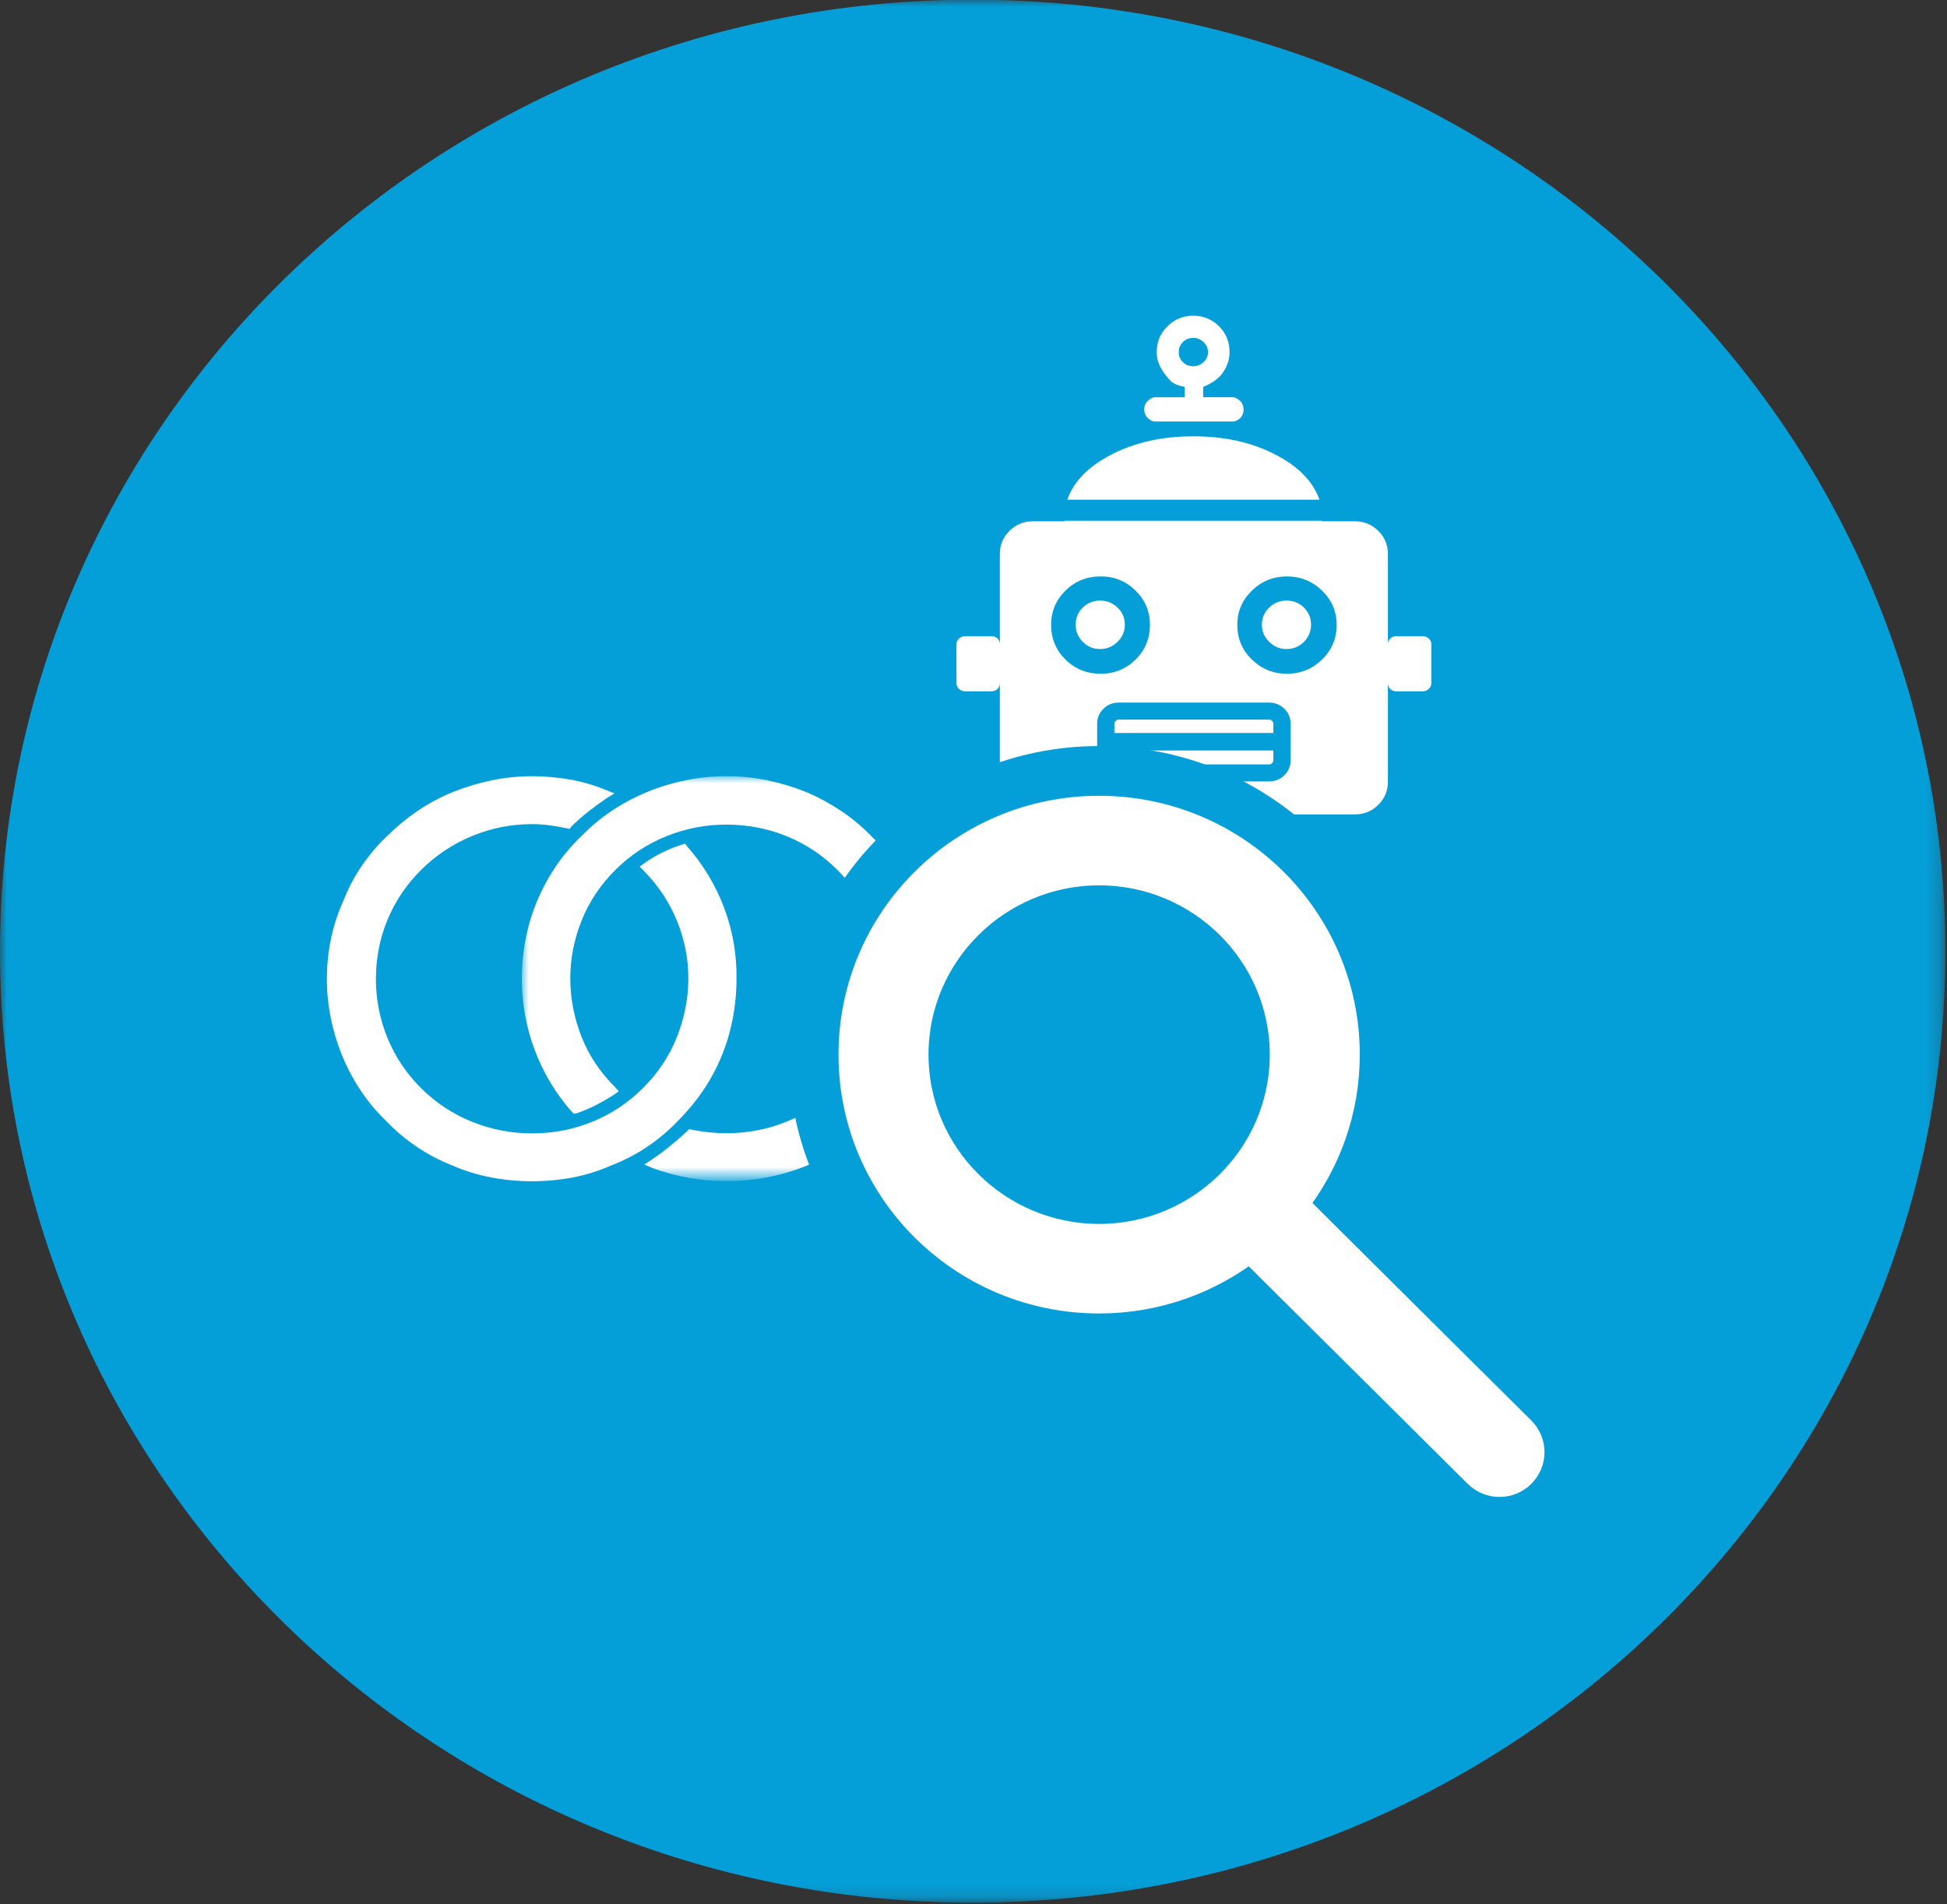
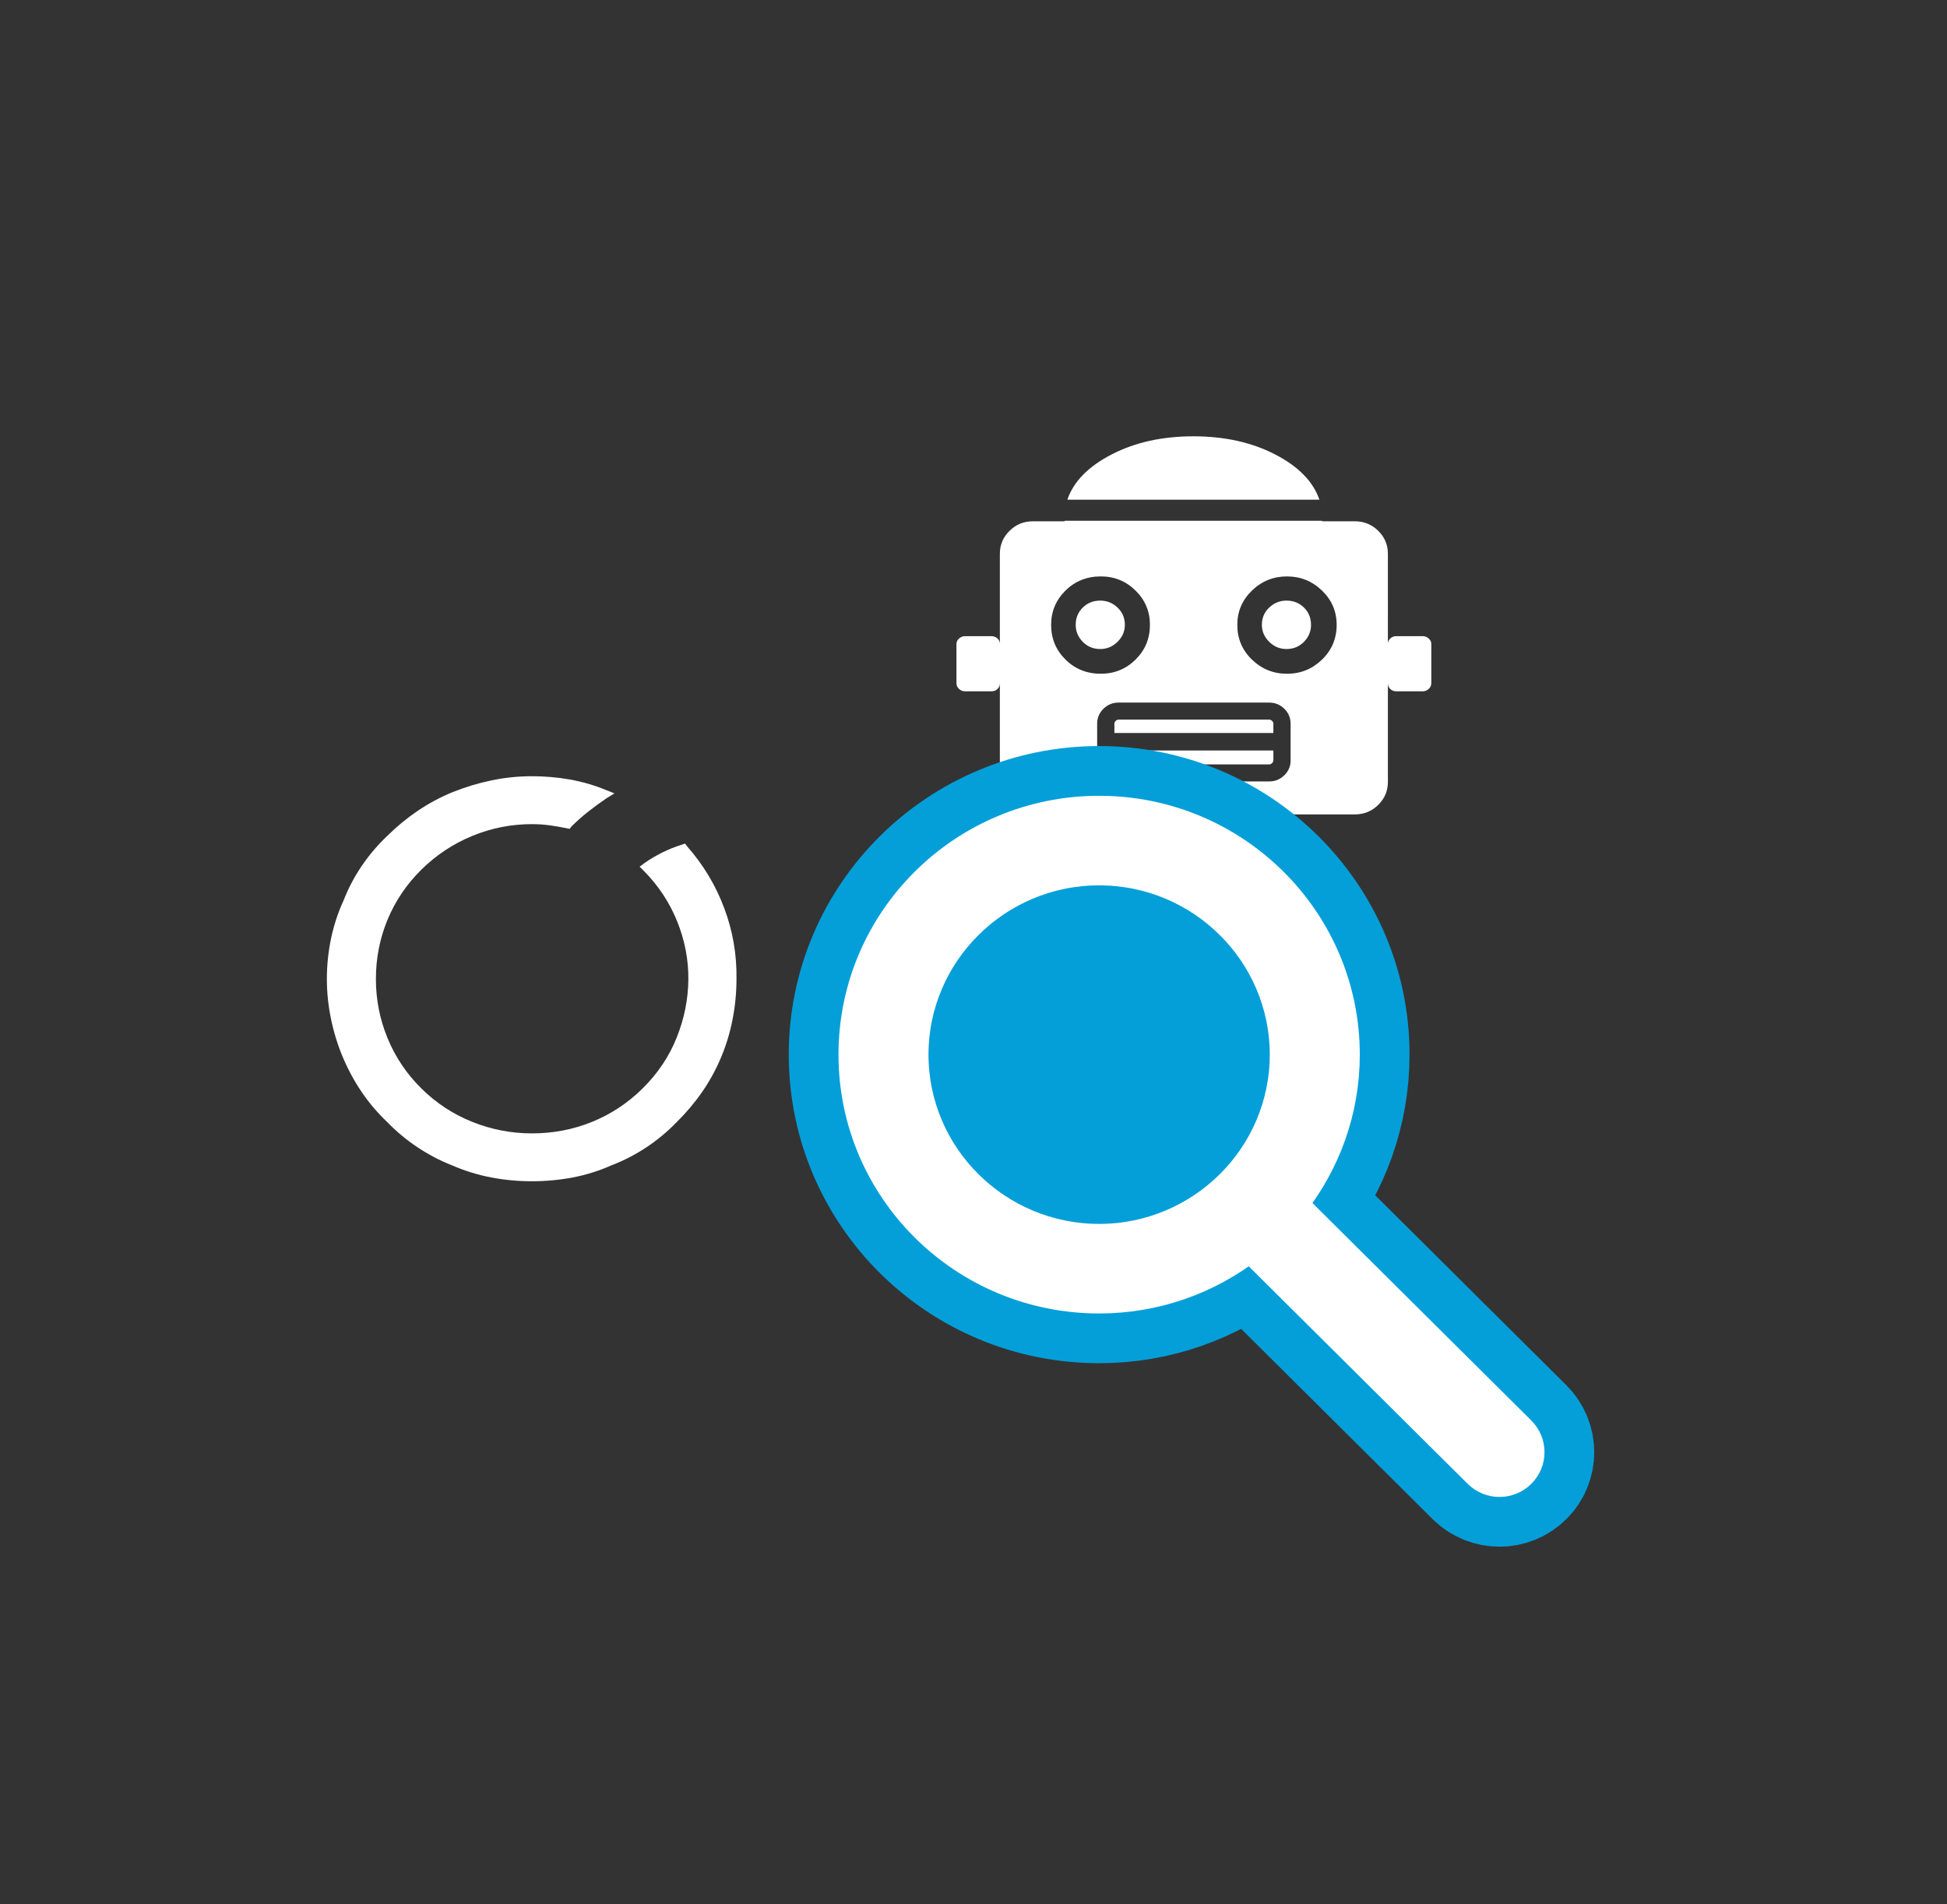
<svg xmlns="http://www.w3.org/2000/svg" version="1.1" x="0px" y="0px" width="137px" height="134px" viewBox="0 0.022 137 134" enable-background="new 0 0.022 137 134" xml:space="preserve">
  <rect x="0" y="0.022" width="137" height="134" fill="#333333" stroke="none" />
  <defs>
</defs>
  <defs>
    <filter id="Adobe_OpacityMaskFilter" filterUnits="userSpaceOnUse" x="0" y="0" width="136.886" height="133.912">
      <feColorMatrix type="matrix" values="1 0 0 0 0  0 1 0 0 0  0 0 1 0 0  0 0 0 1 0" />
    </filter>
  </defs>
  <mask maskUnits="userSpaceOnUse" x="0" y="0" width="136.886" height="133.912" id="mask-2_1_">
    <g filter="url(#Adobe_OpacityMaskFilter)">
      <polygon id="path-1_1_" fill="#FFFFFF" points="0,133.912 136.886,133.912 136.886,0.001 0,0.001   " />
    </g>
  </mask>
-   <path id="Fill-1_3_" mask="url(#mask-2_1_)" fill="#049FD9" d="M68.443,133.912C30.643,133.912,0,103.935,0,66.956  C0,29.978,30.643,0,68.443,0c37.801,0,68.443,29.978,68.443,66.956C136.886,103.935,106.244,133.912,68.443,133.912z" />
  <path id="Fill-1_2_" fill="#FFFFFF" d="M48.206,59.386l-0.253,0.084c-0.449,0.138-0.898,0.318-1.347,0.541  c-0.449,0.221-0.87,0.472-1.263,0.75l-0.336,0.25l0.295,0.292c1.038,1.054,1.823,2.247,2.356,3.578  c0.533,1.332,0.792,2.691,0.778,4.078c-0.014,1.388-0.288,2.747-0.82,4.078c-0.532,1.332-1.332,2.524-2.398,3.579  c-1.038,1.026-2.223,1.81-3.556,2.351c-1.333,0.542-2.743,0.813-4.229,0.812c-1.459,0-2.861-0.271-4.208-0.812  c-1.346-0.54-2.538-1.324-3.576-2.351c-1.038-1.026-1.83-2.206-2.378-3.536c-0.547-1.33-0.821-2.718-0.82-4.16  c0-1.47,0.273-2.864,0.82-4.183c0.547-1.318,1.339-2.49,2.378-3.516c1.039-1.026,2.231-1.816,3.576-2.372  c1.346-0.554,2.749-0.832,4.208-0.832c0.42,0,0.834,0.028,1.241,0.083s0.807,0.125,1.2,0.208l0.209,0.042l0.126-0.167  c0.408-0.401,0.793-0.742,1.2-1.061c0.407-0.319,0.835-0.631,1.283-0.936l0.547-0.333l-0.631-0.25  c-0.813-0.333-1.655-0.576-2.525-0.729c-0.87-0.152-1.754-0.229-2.651-0.229c-0.954,0-1.901,0.097-2.84,0.292  s-1.858,0.472-2.756,0.832c-0.87,0.36-1.684,0.797-2.441,1.31c-0.758,0.513-1.473,1.102-2.147,1.768  c-0.673,0.638-1.269,1.339-1.788,2.101c-0.519,0.763-0.947,1.574-1.283,2.434c-0.393,0.86-0.688,1.755-0.883,2.685  C23.099,66.996,23,67.946,23,68.917c0,0.943,0.098,1.887,0.295,2.829s0.477,1.845,0.841,2.704c0.365,0.86,0.806,1.672,1.325,2.434  c0.519,0.763,1.115,1.463,1.788,2.102c0.646,0.666,1.354,1.255,2.125,1.768c0.771,0.514,1.578,0.937,2.42,1.27  c0.898,0.389,1.816,0.673,2.756,0.854c0.939,0.18,1.901,0.27,2.883,0.27s1.943-0.09,2.883-0.27c0.94-0.181,1.845-0.465,2.714-0.854  c0.87-0.333,1.69-0.756,2.461-1.27c0.771-0.513,1.479-1.102,2.125-1.768c0.673-0.666,1.27-1.373,1.788-2.123  c0.519-0.748,0.961-1.553,1.325-2.413s0.638-1.762,0.82-2.704c0.183-0.943,0.273-1.886,0.273-2.829  c0.028-1.72-0.26-3.385-0.863-4.993s-1.479-3.064-2.63-4.368L48.206,59.386z" />
  <defs>
    <filter id="Adobe_OpacityMaskFilter_1_" filterUnits="userSpaceOnUse" x="36.72" y="54.643" width="28.823" height="28.497">
      <feColorMatrix type="matrix" values="1 0 0 0 0  0 1 0 0 0  0 0 1 0 0  0 0 0 1 0" />
    </filter>
  </defs>
  <mask maskUnits="userSpaceOnUse" x="36.72" y="54.643" width="28.823" height="28.497" id="mask-4_1_">
    <g filter="url(#Adobe_OpacityMaskFilter_1_)">
-       <polygon id="path-3_1_" fill="#FFFFFF" points="65.543,54.643 36.72,54.643 36.72,83.14 65.543,83.14   " />
-     </g>
+       </g>
  </mask>
  <path id="Fill-4_1_" mask="url(#mask-4_1_)" fill="#FFFFFF" d="M64.406,63.38c-0.364-0.86-0.806-1.671-1.325-2.434  c-0.519-0.763-1.115-1.463-1.788-2.101c-0.646-0.666-1.354-1.255-2.125-1.769c-0.771-0.513-1.578-0.949-2.419-1.31  c-0.897-0.361-1.816-0.638-2.756-0.833s-1.9-0.292-2.883-0.292c-0.982,0-1.943,0.097-2.882,0.292  c-0.94,0.194-1.845,0.472-2.715,0.833c-0.87,0.36-1.69,0.797-2.461,1.31c-0.771,0.513-1.479,1.103-2.125,1.769  c-0.673,0.638-1.269,1.338-1.788,2.101c-0.519,0.762-0.96,1.573-1.325,2.434c-0.364,0.86-0.638,1.755-0.82,2.684  c-0.182,0.929-0.273,1.879-0.273,2.851c0,1.72,0.301,3.384,0.904,4.992c0.604,1.607,1.466,3.051,2.588,4.327l0.168,0.166l0.21-0.041  c0.477-0.167,0.933-0.361,1.368-0.583c0.436-0.222,0.863-0.473,1.284-0.75l0.294-0.207l-0.253-0.292  c-1.066-1.055-1.859-2.247-2.378-3.579c-0.519-1.331-0.778-2.69-0.778-4.078c0-1.387,0.267-2.746,0.8-4.078  c0.534-1.332,1.333-2.524,2.398-3.579c1.038-1.026,2.23-1.81,3.577-2.352c1.346-0.541,2.749-0.812,4.208-0.811  c1.486,0,2.896,0.27,4.229,0.811s2.519,1.325,3.556,2.352c1.038,1.027,1.837,2.205,2.398,3.536c0.561,1.331,0.841,2.717,0.841,4.16  s-0.28,2.831-0.841,4.161s-1.361,2.51-2.398,3.536c-1.037,1.026-2.223,1.811-3.556,2.351c-1.333,0.541-2.743,0.812-4.229,0.812  c-0.393,0-0.793-0.021-1.2-0.063c-0.407-0.041-0.821-0.104-1.241-0.188L48.5,79.478l-0.168,0.166  c-0.393,0.361-0.793,0.707-1.2,1.041c-0.406,0.332-0.82,0.638-1.242,0.916l-0.546,0.373l0.589,0.251  c0.842,0.306,1.69,0.534,2.546,0.687c0.855,0.152,1.732,0.229,2.629,0.229c0.982,0,1.943-0.09,2.883-0.27s1.859-0.45,2.756-0.811  c0.842-0.361,1.648-0.797,2.419-1.311c0.771-0.513,1.479-1.102,2.125-1.768c0.673-0.639,1.269-1.339,1.788-2.102  c0.519-0.762,0.96-1.573,1.325-2.434c0.364-0.859,0.645-1.755,0.841-2.684c0.197-0.93,0.295-1.88,0.295-2.852  c0-0.971-0.099-1.92-0.295-2.85c-0.196-0.929-0.477-1.824-0.841-2.684V63.38z" />
  <path id="Fill-5_1_" fill="#FFFFFF" d="M78.415,53.489c0,0.097,0.03,0.175,0.092,0.235c0.062,0.06,0.129,0.09,0.202,0.09h10.598  c0.073,0,0.141-0.03,0.202-0.09c0.062-0.061,0.092-0.139,0.092-0.235v-0.653H78.415V53.489z M89.306,50.661H78.708  c-0.073,0-0.141,0.03-0.202,0.091c-0.062,0.06-0.092,0.126-0.092,0.199v0.653H89.6v-0.653c0-0.073-0.03-0.139-0.092-0.199  C89.447,50.691,89.379,50.661,89.306,50.661L89.306,50.661z M92.25,43.991c0,0.459-0.166,0.858-0.496,1.196  c-0.332,0.338-0.743,0.508-1.233,0.508c-0.466,0-0.871-0.169-1.214-0.508c-0.344-0.338-0.516-0.737-0.516-1.196  c0-0.483,0.172-0.888,0.516-1.215c0.344-0.326,0.748-0.489,1.214-0.489c0.49,0,0.901,0.163,1.233,0.489  C92.083,43.103,92.25,43.508,92.25,43.991L92.25,43.991z M90.558,47.435c-0.957,0-1.779-0.332-2.466-0.996  c-0.687-0.665-1.03-1.48-1.03-2.447c0-0.942,0.344-1.746,1.03-2.41c0.687-0.664,1.509-0.997,2.466-0.997  c0.956,0,1.778,0.333,2.465,0.997c0.688,0.665,1.031,1.468,1.031,2.41c0,0.967-0.344,1.782-1.031,2.447  C92.336,47.103,91.514,47.435,90.558,47.435L90.558,47.435z M90.814,53.525c0,0.411-0.146,0.761-0.441,1.051  c-0.294,0.29-0.649,0.435-1.066,0.435H78.708c-0.416,0-0.771-0.145-1.066-0.435c-0.295-0.291-0.441-0.641-0.441-1.051v-2.574  c0-0.411,0.146-0.761,0.441-1.051c0.295-0.29,0.65-0.436,1.066-0.436h10.598c0.417,0,0.772,0.146,1.066,0.436  c0.295,0.29,0.441,0.64,0.441,1.051V53.525z M73.962,43.991c0-0.942,0.338-1.746,1.012-2.41c0.674-0.665,1.502-0.997,2.482-0.997  c0.957,0,1.773,0.332,2.447,0.997c0.674,0.664,1.012,1.468,1.012,2.41c0,0.967-0.338,1.782-1.012,2.446  c-0.674,0.665-1.49,0.997-2.447,0.997c-0.98,0-1.809-0.332-2.482-0.997C74.3,45.773,73.962,44.958,73.962,43.991L73.962,43.991z   M100.125,44.79h-1.877c-0.172,0-0.313,0.054-0.423,0.164c-0.109,0.109-0.165,0.236-0.166,0.38V38.99  c0-0.629-0.227-1.167-0.681-1.614c-0.453-0.447-1-0.67-1.637-0.67h-2.319v-0.036H74.918v0.036h-2.243  c-0.639,0-1.186,0.223-1.639,0.67c-0.453,0.447-0.681,0.985-0.681,1.614v6.344c0-0.146-0.056-0.272-0.166-0.38  c-0.11-0.108-0.251-0.163-0.423-0.164h-1.876c-0.147,0-0.283,0.054-0.405,0.164c-0.123,0.109-0.184,0.236-0.184,0.38v2.755  c0,0.169,0.061,0.308,0.184,0.417c0.123,0.108,0.258,0.163,0.405,0.164h1.876c0.172,0,0.313-0.055,0.423-0.164  s0.165-0.248,0.166-0.417v6.959c0,0.629,0.228,1.167,0.681,1.614c0.453,0.447,1,0.67,1.639,0.67h22.666  c0.637,0,1.184-0.223,1.637-0.67c0.454-0.447,0.681-0.985,0.681-1.614v-6.959c0,0.169,0.056,0.308,0.166,0.417  c0.11,0.108,0.251,0.163,0.423,0.164h1.877c0.147,0,0.283-0.055,0.404-0.164c0.123-0.109,0.185-0.248,0.185-0.417v-2.755  c0-0.146-0.062-0.272-0.185-0.38C100.408,44.845,100.272,44.79,100.125,44.79L100.125,44.79z M79.15,43.991  c0,0.459-0.172,0.858-0.516,1.196c-0.344,0.338-0.748,0.508-1.213,0.508c-0.491,0-0.902-0.169-1.233-0.508  c-0.331-0.338-0.497-0.737-0.497-1.196c0-0.483,0.166-0.888,0.497-1.215c0.331-0.326,0.742-0.489,1.233-0.489  c0.466,0,0.871,0.163,1.213,0.489C78.978,43.103,79.15,43.508,79.15,43.991L79.15,43.991z" />
  <path id="Fill-7_1_" fill="#FFFFFF" d="M83.971,30.725c-2.183,0-4.097,0.423-5.74,1.27c-1.644,0.846-2.687,1.909-3.128,3.189h17.736  c-0.441-1.281-1.484-2.344-3.127-3.189C88.07,31.147,86.156,30.725,83.971,30.725L83.971,30.725z" />
-   <path id="Fill-9_1_" fill="#FFFFFF" d="M83.97,25.795c-0.294,0-0.539-0.097-0.735-0.29s-0.294-0.423-0.294-0.689  c0-0.29,0.098-0.531,0.294-0.725s0.441-0.29,0.735-0.29c0.271,0,0.51,0.097,0.718,0.29s0.313,0.435,0.313,0.725  c0,0.267-0.105,0.496-0.313,0.689C84.479,25.698,84.24,25.795,83.97,25.795 M87.283,28.262c-0.147-0.146-0.331-0.287-0.552-0.287  h-2.068v-0.732c0.434-0.17,0.997-0.478,1.329-0.924c0.33-0.447,0.525-0.949,0.525-1.505c0-0.725-0.236-1.335-0.739-1.831  s-1.103-0.743-1.814-0.744c-0.711,0-1.314,0.248-1.817,0.744c-0.504,0.497-0.754,1.106-0.754,1.831c0,0.58,0.236,1.093,0.58,1.541  c0.344,0.447,0.522,0.743,1.39,0.889v0.732h-2.077c-0.22,0-0.404,0.142-0.552,0.287s-0.222,0.361-0.222,0.579  c0,0.193,0.074,0.421,0.222,0.566s0.332,0.277,0.552,0.277h5.446c0.221,0,0.404-0.114,0.552-0.259  c0.148-0.146,0.222-0.37,0.222-0.563C87.504,28.644,87.431,28.407,87.283,28.262" />
  <path id="Fill-12_3_" fill="#FFFFFF" stroke="#049FD9" stroke-width="9" d="M107.042,100.691L91.03,84.778  c2.28-2.914,3.651-6.565,3.651-10.541c0-9.506-7.764-17.215-17.341-17.215C67.763,57.022,60,64.731,60,74.237  c0,9.508,7.763,17.215,17.341,17.215c4.009,0,7.689-1.361,10.626-3.63l16.012,15.911c0.424,0.42,0.978,0.631,1.531,0.631  c0.557,0,1.11-0.211,1.533-0.631C107.89,102.896,107.89,101.531,107.042,100.691" />
  <path id="Path_1_" fill="#049FD9" d="M77.34,87.149c-7.171,0-13.006-5.792-13.006-12.912c0-7.119,5.835-12.912,13.006-12.912  s13.006,5.793,13.006,12.912C90.346,81.357,84.511,87.149,77.34,87.149" />
  <path id="Fill-12_2_" fill="#FFFFFF" stroke="#FFFFFF" stroke-width="2" d="M77.34,87.149c-7.171,0-13.006-5.792-13.006-12.912  c0-7.119,5.835-12.912,13.006-12.912s13.006,5.793,13.006,12.912C90.346,81.357,84.511,87.149,77.34,87.149 M107.042,100.691  L91.03,84.778c2.28-2.914,3.651-6.565,3.651-10.541c0-9.506-7.764-17.215-17.341-17.215C67.763,57.022,60,64.731,60,74.237  c0,9.508,7.763,17.215,17.341,17.215c4.009,0,7.689-1.361,10.626-3.63l16.012,15.911c0.424,0.42,0.978,0.631,1.531,0.631  c0.557,0,1.11-0.211,1.533-0.631C107.89,102.896,107.89,101.531,107.042,100.691" />
</svg>